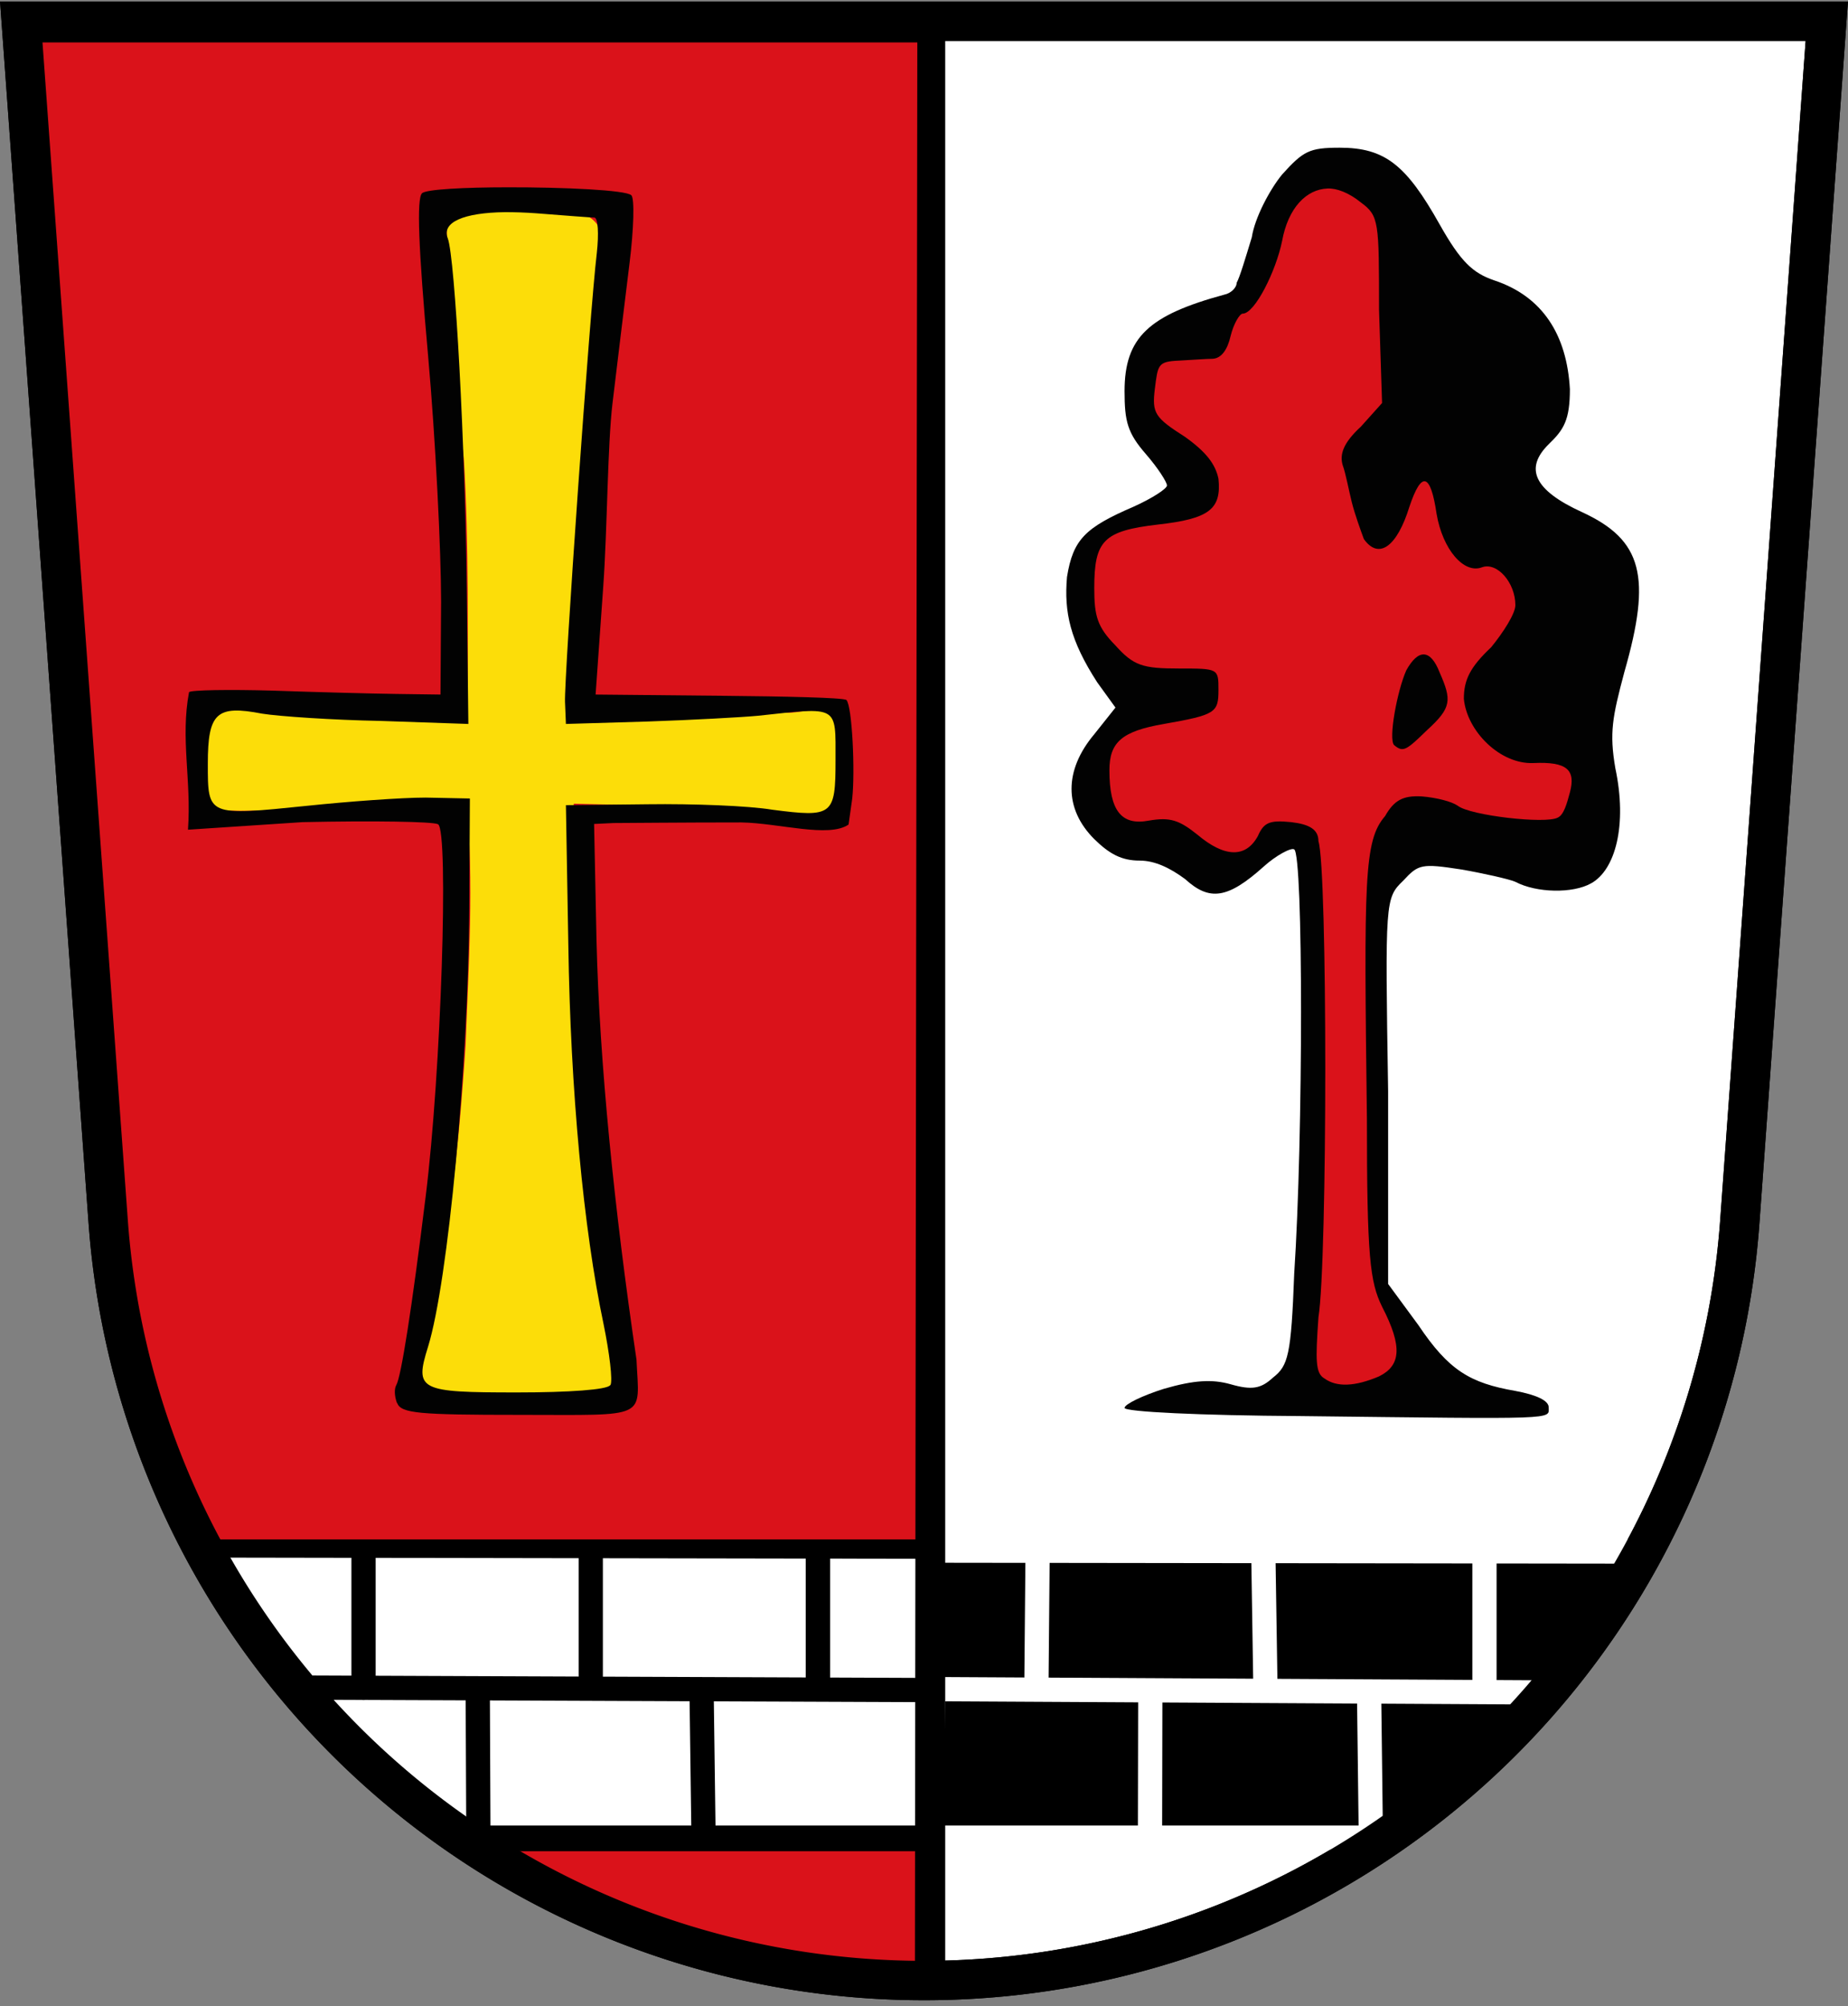
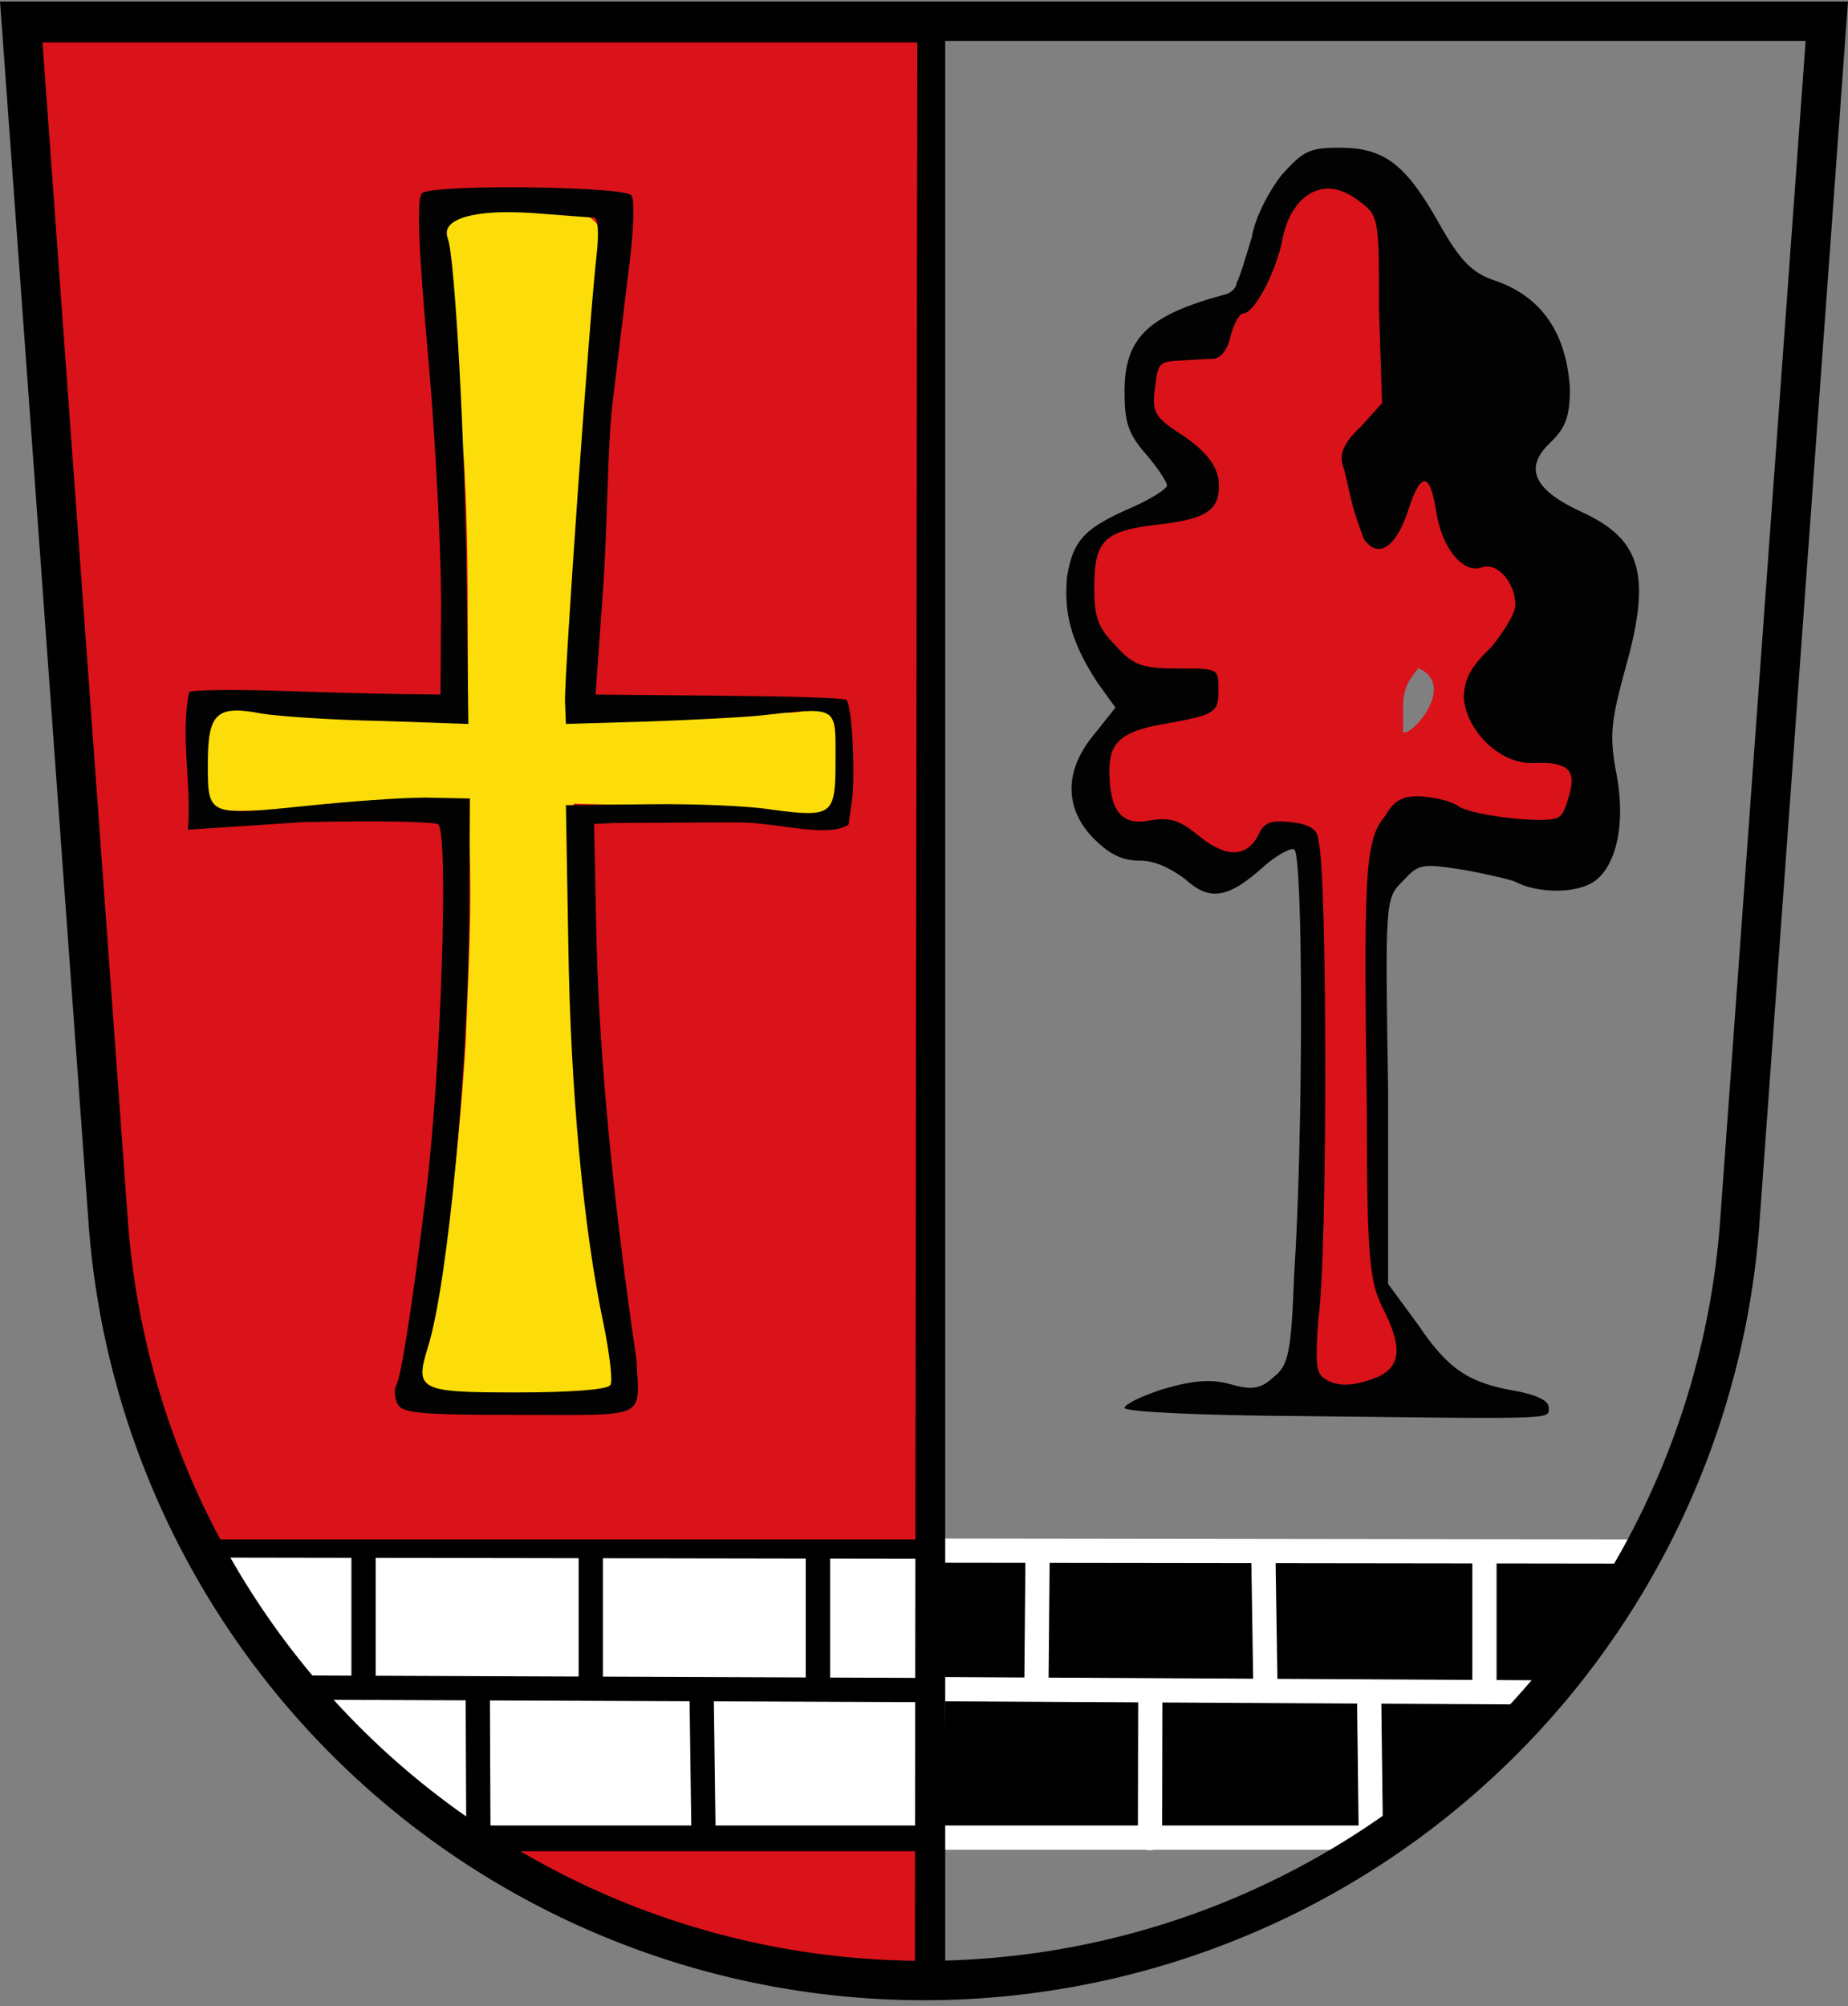
<svg xmlns="http://www.w3.org/2000/svg" height="662" width="610" version="1.1">
  <rect width="100%" height="100%" fill="#808080" stroke="none" />
-   <path d="m603 7h-596l28.7 396a270 270 0 0 0 538.6 0z" stroke="#000" stroke-width="13" fill="#fff" />
  <g stroke-linejoin="round" stroke-linecap="round">
    <path style="color-rendering:auto;color:#000000;isolation:auto;mix-blend-mode:normal;shape-rendering:auto;solid-color:#000000;image-rendering:auto" d="m461.4 606.4h-154l0.6-49.4h202m-130.3 0.1-0.1 49.5m72.3-49.3 0.6 49.1" stroke="#fff" stroke-width="8" />
    <path style="color-rendering:auto;color:#000000;isolation:auto;mix-blend-mode:normal;shape-rendering:auto;solid-color:#000000;image-rendering:auto" d="m540 512-233.3-0.3 1.1 45.7 202.2 1.1" stroke="#fff" stroke-width="8" />
    <path style="color-rendering:auto;color:#000000;isolation:auto;mix-blend-mode:normal;shape-rendering:auto;solid-color:#000000;image-rendering:auto" d="m10 12h300v640c-142.1-5.7-234.81-75.6-270-220z" stroke="#000" stroke-width="4" fill="#da121a" />
  </g>
  <path d="m-2203 479.5-10-1.7 11-0.5 12-0.2 1-10.2c1-9.8 1-9.6 0 1.4 0 13.2 0 13.7-14 11.2zm-20-1.7c2-0.5 5-0.5 7 0 1 0.8 0 1.2-5 1.2-4 0-5-0.4-2-1.2zm-14-2.4c2-0.7 4-0.5 5 0.2 1 0.8-1 1.5-3 1.2-3 0-4-0.7-2-1.4zm-12-2.5c2-0.7 4-0.4 5 0.3 0 0.7-1 1.5-4 1.2-2 0-3-0.7-1-1.5zm-43-15.3c-3-1.5-3-2.5-1-2.5 1 0 3 1.3 4 2.5 2 2.9 1 2.9-3 0zm99-8.1c-1-4.6 0-6.1 1-4.6s2 4.4 1 6.8c0 3.4-1 3-2-2.2zm-115 0.8c-2-3.2 0-7.3 4-7.3 2 0 2 0.7 0 2.2-2 1.2-3 3.4-2 4.8 1 1.5 1 2.7 0 2.7 0 0-1-1-2-2.4zm19-6.6c5-0.5 13-0.5 18 0s1 1-9 1-14-0.5-9-1zm80 0c2-0.5 6-0.5 8 0 3 0.7 1 1.2-4 1.2-4 0-6-0.5-4-1.2zm-108-95.1c1-0.7 4-0.5 4 0.2 1 0.8 0 1.5-3 1.3-3 0-3-0.8-1-1.5zm9 0c2-0.5 5-0.5 6 0 2 0.7 1 1.2-3 1.2-3 0-4-0.5-3-1.2zm-73-7.3c2-0.5 5-0.5 6 0 2 0.7 1 1.2-3 1.2-3 0-4-0.5-3-1.2zm176-3.4c1-1.7 3-2.5 4-1.7 1 0.7-1 2.2-3 2.9-3 1.5-4 1.2-1-1.2zm-213-9.8c-1-1.4-1-2.9-1-3.6 1-0.8 2 0.4 3 2.6 2 4.2 0 4.9-2 1zm229-15.6c0-8 0-11 1-6.6v14.7c-1 3.6-1 0-1-8.1zm-241-11.2c-1-1.5-1-2.9-1-3.7 1-0.7 2 0.5 3 2.7 2 4.2 0 4.9-2 1zm241-92.4c0-49 0-69 1-44.6v89c-1 24.6-1 4.6-1-44.4zm-244 78.5c-5-13.7-9-26.8-7-30 0-2.2 1-1.7 1 1.2 0 2.7 3 11.2 5 19.3 6 14.4 6 21.9 1 9.5zm384 0.2c2-0.7 4-0.4 5 0.3 0 0.7-1 1.4-4 1.2-2 0-3-0.7-1-1.5zm-231-5.6c0-3.4 1-4.6 1-2.9 1 1.5 1 4.4 0 6.1 0 1.5-1 0.2-1-3.2zm226-6.1c0-6.5 1-12.6 2-13.1 2-2 0 13.1-2 19.2-1 4.2-1 2.2 0-6.1zm21 2c-1-4.6 0-5.4 2-2.9 2 4.1 3 9.5 0 9.5-1 0-2-3-2-6.6zm-5-10.5c0-1.2 0-2.4 1-2.4 2 0 3 1.2 3 2.4 0 1.5-1 2.4-1 2.4-1 0-2-0.9-3-2.4zm-13-11.2c0-2.7 1-3.4 2-1.5 0 1.7 0 3.9-1 4.7 0 0.9-1-0.5-1-3.2zm-392-8.3c0-3.4 0-4.6 1-2.9 1 1.4 1 4.4 0 6.1-1 1.4-1 0.2-1-3.2zm392-4.9c0-4.6 1-6.6 2-4.1v8.5c-1 2.2-2 0.3-2-4.4zm10-1.4c0-2.7 1-3.5 1-1.5 1 1.7 1 3.9 0 4.6-1 1-1-0.5-1-3.1zm-404-12c0-5.4 0-7.3 1-4.1v9.7c-1 2.2-1-0.2-1-5.6zm404-17.1c0-9.2 1-12.9 1-7.8 1 4.9 1 12.7 0 17.1 0 4.2-1 0.3-1-9.3zm-309-31.7c1-16 2-39.5 2-51.9-1-15.3 0-22.4 2-22.4s3 8 2 30c-3 48.5-5 71.2-6 72.4-1 0.7-1-12 0-28.1zm309-1.2c0-3.4 1-4.6 1-2.9 1 1.5 1 4.4 0 6.1 0 1.5-1 0.2-1-3.2zm-10-8.7c0-2.7 1-3.5 2-1.5 0 1.7 0 3.9-1 4.6 0 1-1-0.5-1-3.1zm8-24.2c0-14.6 0-28.8 1-31.2s2 7.6 1 21.9c-1 36.6-2 41.3-2 9.3zm-249 4.9c0-10.7 1-14.9 1-9 1 5.6 1 14.4 0 19.5 0 4.9-1 0.2-1-10.5zm-14-13.4c0-6.1 0-8.6 1-5.6v11.2c-1 2.9-1 0.5-1-5.6zm-144 3.6c0-1.9 1-2.9 2-2.2 1 0.8 1 2.5 1 3.7-2 3.2-3 2.7-3-1.5zm143-20.7c0-3.4 1-4.6 2-3.2v6.1c-1 1.7-2 0.5-2-2.9zm254-3.6c0-5.4 1-7.4 1-4.2 1 2.9 1 7.3 0 9.8-1 2.2-1-0.3-1-5.6zm-37-3.7c-3-2-2-2.2 3-1 4 1 7 0.3 9-3.1 1-2.5 3-3.2 3-2 0 3.4-6 8.5-9 8.5-1 0-4-1.2-6-2.4zm-363-15.9c0-6.8 1-9.2 1-5.3 1 3.6 1 9 0 12.2 0 2.9-1-0.3-1-6.9zm41 9.3c1-0.7 4-0.5 4 0.3 1 0.7 0 1.4-3 1.2-3 0-3-0.8-1-1.5zm122 0c1-0.7 3-0.5 4 0.3 1 0.7 0 1.4-3 1.2-3 0-3-0.8-1-1.5zm76 0c3-0.7 7-2.4 8-4.1s1-1.5 1 0.9c-1 2-4 3.9-8 4.2-7 0.2-7 0-1-1zm118-0.5c-1-1.4-4-2.7-8-2.7-3 0-5-0.9-5-2.1 1-1 5-1.5 8-0.8 6 1 10 4.7 8 6.8-1 0.8-2 0.3-3-1.2zm38-2.7c-3-1.4-3-2.4-1-2.4 1 0 4 1.2 4 2.4 2 3 1 3-3 0zm52-3.1c-7-4.9-21-7.1-24-4.2-3 2-4 0.8-5-4.8 0-6.1 0-7.4 4-7.4 7-0.2 19-10.7 19-17 0-2.7 1-4.9 3-4.9 1 0 2 2.3 1 6.1-1 5.1 0 7.3 9 13.4 5 4.1 11 6.8 13 6.1 6-2.2 13 3.4 12 9.3 0 4.6-2 5.3-14 6.1-8 0.4-15-0.5-18-2.7zm30-2.7c0-4.4-6-9.5-9-7.8-1 1-8-1.5-14-5.1l-12-6.6-11 4.6c-5 2.7-10 5.6-10 6.6s6 2.4 13 3.4c6 1 13 3.2 14 4.9 4 4.6 29 4.6 29 0zm-400-0.7c2-0.8 4-0.5 5 0.2s-1 1.5-3 1.2c-3 0-4-0.7-2-1.4zm253-4.2c-3-10 2-15.3 15-17.1 19-2.6 25-5.8 25-13.6 0-8.4-10-13.5-23-11.2-7 1.4-9 0.6-14-5.2-5-5.2-7-9.3-7-18.2 0-15.1 4-19 21-19 14 0 23-5 23-13.4 0-6.4-11-18.7-20-21.1-5-1.6-5-1.6 0-1.9 3-0.2 7 1.4 9 3.4 2 2.1 5 3.7 6 3.7s4 2.8 6 6.3c9 13.6-2 25.4-25 25.4-6 0-13 1.3-14 2.9-2 1.6-3 8-3 14.3 0 13.3 5 20 16 19.2 14-1.1 20 0.3 26 5.7 7 5.3 7 5.7 3 14.2s-4 9-19 10.5c-8 0.7-16 1.7-18 2-4 0.4-6 9.9-4 15.1v3.9c-1 0-2-2.7-3-5.9zm-93-8.8c0-3.4 0-4.6 1-3.1v6.1c-1 1.7-1 0.5-1-3zm29-1.2c0-4.1 0-5.3 1-2.9 1 2.2 1 5.6 0 7.3-1 1.5-1-0.2-1-4.4zm-266-2.7c0-2.6 1-3.4 1-1.4 1 1.7 1 3.9 0 4.6-1 1-1-0.5-1-3.2zm416 0c-3-2.6-2-11.2 1-9.5 1 1 2-3.1 2-10.4 0-8.5 1-13.1 4-16 6-5.2 9-5.1 15 0.7 5 4.6 5 4.6 14-1.4 9-6.3 10-7.5 6-12.9-1-2.2-4-2.9-9-1.9-7 1.3-8 0.7-10-5.7-2-4.4-2-7.2 0-7.2 1 0 2 2.2 2 4.8 0 4 2 4.9 8 4.9 7 0 9 1.5 12 5.2 2 4.6 1 6.2-5 12.3-4 3.8-8 8.8-10 11-2 3.6-3 3.3-8-3l-6-7.2-5 5.9c-3 3.2-6 9.2-6 13.4 0 10.5-3 19.2-5 17zm79-3.4c0-3.4 1-4.6 1-3.1 1 1.7 1 4.6 0 6.1 0 1.7-1 0.4-1-3zm-251-3.9c0-2.7 0-3.4 1-1.4 1 1.7 1 3.9 0 4.6-1 1-2-0.5-1-3.2zm-186-0.2c1-0.8 4-0.5 4 0.2 1 0.8 0 1.5-3 1.2-3 0-3-0.7-1-1.4zm140 0c2-0.5 6-0.5 8 0 3 0.7 1 1.2-4 1.2s-7-0.5-4-1.2zm66-69c0-38.3 0-53.9 1-34.8v69.5c-1 19.1-1 3.5-1-34.7zm-242 62c0-2.9 0-3.5 1-1.5 1 1.7 1 3.8 0 4.6-1 1-1-0.5-1-3.1zm19-5.2c1-0.7 4-0.6 4 0.3 1 0.8 0 1.3-3 1.2-3 0-3-0.6-1-1.4zm66-8.1c0-4.7 1-6.6 2-4.2v8.5c-1 2.3-2 0.4-2-4.3zm-107-9.7c0-3.4 1-4.7 1-3.1 1 1.7 1 4.5 0 6.1 0 1.7-1 0.3-1-3zm407-26.7c-1-2.6-3-7.4-3-10.8s-2-7.7-5-9.6l-5-3.5 6-10.1c2-5.5 6-10 7-10 2 0 1 2.4-1 5.4-5 6.7-5 13.9 0 20 2 2.6 3 7.9 3 11.6 0 6.4 1 6.9 10 6.9 8 0 10-0.9 10-4.7 0-6.9 2-12.6 5-11 1 0.7 2 4.3 2 7.9 0 5.8 0 6-2 1.7-3-4.9-3-4.9-3 0 0 7.2-4 10.8-14 10.8-5 0-8-1.5-10-4.7zm-408-7.8c-1-4.1-2-13.7-2-21.3 1-11 1-12.4 3-7.1 1 6 3 36.1 1 36.1 0 0-1-3.5-2-7.7zm106-17c0-6.2-1-15-2-19.5l-1-8.3 3 8.2c1 4.5 2 13.2 1 19.5l-1 11.4v-11.3zm10-31.4c0-7.4 0-10.36 1-6.7 1 3.7 1 9.7 0 13.4s-1 0.7-1-6.7zm297 1.2c0-22.86 3-48.08 5-45.74 1 1.41 1 7.17-1 15.09-1 7.09-2 17.39-1 22.95 1 5.6 0 12.3-1 15-1 3.5-2 1.3-2-7.3zm-68 3.7c0-3.4 0-4.8 1-3.1s1 4.4 0 6.1-1 0.3-1-3zm5-9c2-0.7 6-0.6 7 0 2 0.7 0 1.2-4 1.1-4 0-5-0.6-3-1.2zm16 0c5-1 6-3.2 5-9.66 0-3.2 12-13.03 16-12.88 1 0 0 1.68-4 3.68s-7 5-7 6.7c0 1.6-1 4-1 5.4 0 1.26-1 3.76-1 5.46s-3 2.9-7 2.7c-6-0.3-6-0.5-1-1.4zm-266-26.49c-1-4.88-2-9.37-1-9.98 1-0.58 2 2.93 3 7.83 1 4.88 1 9.38 0 9.98 0 0.6-2-2.9-2-7.83zm167-2.49c0-2.85 0-3.44 1-1.49 1 1.76 1 3.88 0 4.68-1 0.81-2-0.63-1-3.19zm-95-4.88c0-2.85 0-3.44 1-1.48 1 1.75 1 3.87 0 4.68-1 0.8-2-0.64-2-3.2zm94-18.7c-3-21.44-3-48.14 0-48.14 1 0 2 13.7 2 30.5v30.44c-1 0-2-5.75-2-12.8zm122 7.07c0-4.65 8-11.31 14-11.21 6 0 13 5.48 13 9.82 0 1.9-2 1.03-4-2.09-5-7.53-15-7.13-18 0.68-2 6.65-5 8-5 2.8zm-391-35.71c0-14.1 0-19.9 1-12.8v25.6c-1 7-1 1.3-1-12.8zm18-33.3c1-0.7 4-0.7 6 0 1 0.7 0 1.2-3 1.2-4 0-5-0.5-3-1.2zm23-0.1c2-0.6 6-0.6 7 0.1 2 0.7 0 1.2-4 1.1-4 0-5-0.6-3-1.2z" fill="#393939" />
  <path d="m147.4 71.74c0.2 26.57 2.6 53.26 5.7 79.56 1.8 28.8 1.2 57.9 1.3 86.8-26-1.1-52-1.7-77.8-4.3-8.9 0.9-10.4 11.4-10.2 18.6 0.5 4.8-0.6 11.2 3.3 14.8 15.9 1.2 32-0.9 47.9-1.6 12.1-0.6 24.3-1.6 36.4-1 2.5 26.6 0.7 53.6-0.3 80.2-2.2 33.6-5.8 67.2-13.3 100-2.4 4-3 9.5 0.8 12.9 7.1 4.8 16.5 2.9 24.6 3.7 11.5-0.3 23.3 0.6 34.5-2.1 5.9-4 2.2-12.5 1.4-18.1-15.7-57.2-11.6-117.1-12.3-176 25.3 0.8 50.5 0.3 75.5 4.4 6 1 12.2-3.1 12.3-9.5 0.5-7.6 0.8-15.8-1.9-23.1-4-5-11.7-1.1-17-1.9-23.6 1.1-47.3 2.3-70.9 3.5-0.4-32.3 3.9-64.3 5.5-96.5 1.8-20.1 1.4-40.4 5.5-60.22 1.5-5.27-1.9-11-7.6-11.34-14.4-1.79-29-0.43-43.5-0.87 0.1 0.69 0.1 1.38 0.1 2.07z" fill="#fcdd09" />
  <path fill="#da121a" d="m436.9 60.4c-13.7-1.2-17.1 14.32-18.2 24.73-2 11.76-19.3 12.87-17.2 26.77-16.3-1.4-32 13.6-22.2 29.4 8.1 6.1 30 15.8 12.3 24.9-19.7-4.2-38.2 14.3-32.9 34.9 1 23.3 23.8 25.3 37.3 25.1 6.3 15.8-21.6 7.6-28.9 16.2-12.1 10.9-0.8 37 16.2 33.2 12.7-0.4 26.9 19.8 36-0.3 18.2-10.1 12.5 17.9 13.7 28.4 0.6 44 1 88.1-0.9 132.1-9.7 22.5 21.9 33.4 31.7 13.1 0.5-14.6-11.8-27.6-8.3-43.7-0.4-37.4 0.4-74.8-1.3-112.2-2.2-11.9 2.4-33.3 18.7-27.5 12 6.5 25.6 9.7 39.1 6.3 18.9-1.8 5.5-29-9.5-22.7-20.3-6.3-18.3-30.3-3.3-40 12.7-10.9 0.4-32-14.6-22.4-8.2-5.2-2.7-47-17.8-38.1-1.2 8.5-5.8 31.4-16.4 23.1 0.3-15.1-4.4-25.1 9.6-36.7 2.5-14.1-2-29.6-0.3-43.83 0.1-13.49-5.4-33.53-22.8-30.77zm31.3 160.1c13.2 5.7-3.1 23.4-5.1 21 0.4-9.8-1.5-13.3 5.1-21z" />
  <g fill="#020202">
    <path d="m442.2 48.74c-10 0-12 1.09-19 8.85-4 4.87-9 14.19-10 20.72-2 6.54-4 13.3-5 15 0 1.7-2 3.5-4 3.9-25 6.79-33 14.09-33 31.89 0 10 1 13.8 7 20.7 4 4.6 7 9.3 7 10.4s-5 4.3-11 7c-16 6.9-20 10.8-22 23.2-1 11.6 1 20.9 10 34.8l6 8.3-7 8.8c-10 11.9-10 24.6 0 34.6 5 4.9 9 7.1 15 7.1 5 0 10 2.4 15 6.1 8 7.3 14 6.6 26-4.2 4-3.6 9-6.3 10-5.6 3 1.7 3 94.6 0 140-1 27-2 30.4-7 34.3-4 3.7-7 4.2-14 2.2-6-1.7-12-1.4-22 1.5-7 2.2-13 5.1-13 6.3 0 1.3 25 2.5 58 2.7 86 1 82 1.2 82-2.9 0-2.2-4-4.1-11-5.4-15-2.6-22-6.8-32-21.7l-10-13.6v-63.7c-1-62.9-1-63.6 5-69.4 5-5.4 6-5.7 19-3.7 7 1.2 16 3.2 18 4.1 7 3.7 19 3.9 25 0.5 8-4.4 12-19.2 8-38-2-11.7-1-16.8 3-31.8 9-31.4 6-43.5-14-52.7-16-7.3-19-14.5-11-22.4 5-4.8 7-8 7-18.2-1-17.9-9-30.59-25-35.89-7-2.4-11-6.03-18-18.47-11-19.57-18-25.3-33-25.3zm-4 13.47c3-0.13 7 1.35 11 4.59 6 4.42 6 6.27 6 35.4l1 30.8-7 7.8c-6 5.5-7 9.3-6 12.7 1 2.7 2 8.2 3 12.2s3 9.5 4 12.2c5 7 11 2.3 15-10.6 4-12 7-11.3 9 2.3 2 11.7 9 19.9 15 17.6 5-1.8 11 5.1 11 12.5 0 2.8-4 9-8 13.9-7 6.6-9 10.8-9 17 1 10.7 12 21.7 23 21.2s14 2.2 12 9.7c-1 3.7-2 7.4-4 8.3-4 2.2-29-0.7-33-3.9-2-1.4-7-2.7-12-3.1-6-0.3-9 1.2-12 6.5-7 8.1-7 20.5-6 100 0 45.6 1 53.7 5 61.9 7 13.5 6 19.5-1 23-8 3.4-14 3.6-18 0.7-3-1.7-3-5.9-2-20.2 3-18.6 3-148 0-157.1 0-3.9-3-5.6-9-6.3-7-0.7-9 0-11 4.6-4 7.3-11 7.1-20-0.5-6-4.8-9-5.8-16-4.6-9 1.7-13-3.2-13-16.6 0-9.2 4-12.9 18-15.3 17-3 18-3.7 18-11.2 0-7.1 0-7.1-13-7.1-12 0-15-0.9-21-7.6-6-6.1-7-9.7-7-18.9 0-15.7 3-18.9 21-21 17-1.9 21-5.1 20-15.1-1-4.8-4-8.8-11-13.8-10-6.4-11-7.8-10-15.9 1-8 1-9 8-9.3 4-0.2 9-0.6 11-0.6 3-0.1 5-3.1 6-7.5 1-4.1 3-7.4 4-7.4 4 0 11-14.09 13-23.97 2-10.95 8-17.07 15-17.32z" />
-     <path d="m460.2 245.9c-2-1.9 1-18 4-24.7 4-7.2 8-7 11 0.7 4 9.1 4 11.6-4 18.9-7 6.8-8 7.6-11 5.1z" />
    <path d="m167.6 61.81c-14.2 0-27 0.66-28.3 1.97-1.8 1.8-1.2 17.75 2 53.52 2.5 28 4.3 64.7 4.3 81.4l-0.2 30.5-14.6-0.2c-8.1-0.1-26.5-0.6-40.9-1.1-14.4-0.4-26.8-0.2-27.5 0.5-2.89 15.4 0.82 28.9-0.35 45.4l37.85-2.5c23-0.5 43.1-0.2 44.7 0.7 3.6 2.2 1 82.2-4.1 122.9-4.5 36.6-8.1 59.5-9.7 62.2-0.7 1.2-0.6 3.6 0.2 5.8l0.1 0.1c1.3 3.4 7.1 3.9 40.3 3.9 43.1 0 39.6 1.7 38.7-18.2-7.3-49.5-12.2-97.7-13.2-138.3l-0.8-38.5 6.4-0.3c3.5 0 22.5-0.2 42.2-0.2 12.4 0.2 28.9 5.2 35.4 0.7l1.2-8.5c1-9 0-30.5-1.9-32.6-1-0.8-20.5-1.2-41.7-1.4l-41.1-0.4 2.5-35.3c1.4-19.5 1.4-46.9 3.1-61s4.2-34.79 5.6-46.03c1.4-11.26 1.7-21.36 0.6-22.43-1.7-1.73-22.4-2.67-40.8-2.63zm-0.9 8.2c3.2 0 6.6 0.1 10.4 0.38 9.4 0.73 18 1.41 19.1 1.41 1.2 0.1 1.5 5.32 0.8 11.68-2.3 19.12-10.8 140.22-10.5 148.12l0.3 7.3 26.9-0.8c14.7-0.5 31.2-1.4 36.5-1.9 26.8-2.9 25.6-3.6 25.6 14.6 0 18.3-0.9 19-20.9 16.4-7.7-1.3-26.2-2-41-1.8l-27.1 0.3 0.8 46.3c0.7 47.6 5 93.6 11.6 124.8 2 9.8 3.1 18.8 2.3 20.3h-0.1c-0.9 1.5-13.6 2.4-30.7 2.4-32.4 0-33.9-0.7-29.4-15.1 6.6-21.4 13.3-92.6 13.6-144.6l0.2-36.3-14.6-0.3c-8 0-25.6 1.3-39 2.7-33.1 3.4-32.9 3.4-32.9-13.9 0-16.8 2.9-19.4 17.9-16.5 5.6 0.9 23.2 2.1 39.1 2.4l29 1-0.5-42.8c-0.5-48.6-3.9-111.21-6.3-117.47-2.1-5.29 5.3-8.45 18.9-8.62z" />
  </g>
  <g stroke-linejoin="round" stroke-linecap="round">
    <path style="color-rendering:auto;color:#000000;isolation:auto;mix-blend-mode:normal;shape-rendering:auto;solid-color:#000000;image-rendering:auto" d="m70 512h235.3" stroke="#000" stroke-width="8" fill="none" />
    <path style="color-rendering:auto;color:#000000;isolation:auto;mix-blend-mode:normal;shape-rendering:auto;solid-color:#000000;image-rendering:auto" d="m153.1 608.9h153.8l-0.8-96.5-236.1-0.4c21.56 32.1 33.5 63.8 83.1 96.9z" stroke="#000" stroke-width="4" fill="#fff" />
    <g stroke="#000" stroke-width="8" fill="none">
      <path style="color-rendering:auto;color:#000000;isolation:auto;mix-blend-mode:normal;shape-rendering:auto;solid-color:#000000;image-rendering:auto" d="m101.4 556.9 202 0.8" />
      <path style="color-rendering:auto;color:#000000;isolation:auto;mix-blend-mode:normal;shape-rendering:auto;solid-color:#000000;image-rendering:auto" d="m151.4 606.4h153.4" />
      <path style="color-rendering:auto;color:#000000;isolation:auto;mix-blend-mode:normal;shape-rendering:auto;solid-color:#000000;image-rendering:auto" d="m306.8 10.43-0.7 547.57-0.1 94" />
      <path style="color-rendering:auto;color:#000000;isolation:auto;mix-blend-mode:normal;shape-rendering:auto;solid-color:#000000;image-rendering:auto" d="m120 512v45" />
      <path style="color-rendering:auto;color:#000000;isolation:auto;mix-blend-mode:normal;shape-rendering:auto;solid-color:#000000;image-rendering:auto" d="m195 512v45" />
      <path style="color-rendering:auto;color:#000000;isolation:auto;mix-blend-mode:normal;shape-rendering:auto;solid-color:#000000;image-rendering:auto" d="m270 512v42.8" />
      <path style="color-rendering:auto;color:#000000;isolation:auto;mix-blend-mode:normal;shape-rendering:auto;solid-color:#000000;image-rendering:auto" d="m157.7 558.9 0.2 45.4" />
      <path style="color-rendering:auto;color:#000000;isolation:auto;mix-blend-mode:normal;shape-rendering:auto;solid-color:#000000;image-rendering:auto" d="m231.6 559.3 0.6 45" />
      <path style="color-rendering:auto;color:#000000;isolation:auto;mix-blend-mode:normal;shape-rendering:auto;solid-color:#000000;image-rendering:auto" d="m270 512v45" />
    </g>
    <g stroke="#fff" stroke-width="8">
      <path style="color-rendering:auto;color:#000000;isolation:auto;mix-blend-mode:normal;shape-rendering:auto;solid-color:#000000;image-rendering:auto" d="m342.5 512-0.4 45" />
      <path style="color-rendering:auto;color:#000000;isolation:auto;mix-blend-mode:normal;shape-rendering:auto;solid-color:#000000;image-rendering:auto" d="m417 512 0.7 45" fill="#fff" />
      <path style="color-rendering:auto;color:#000000;isolation:auto;mix-blend-mode:normal;shape-rendering:auto;solid-color:#000000;image-rendering:auto" d="m490 512v45.3" />
    </g>
  </g>
  <path stroke="#000" stroke-width="13" fill="none" d="m603 7h-596l28.7 396a270 270 0 0 0 538.6 0z" />
</svg>